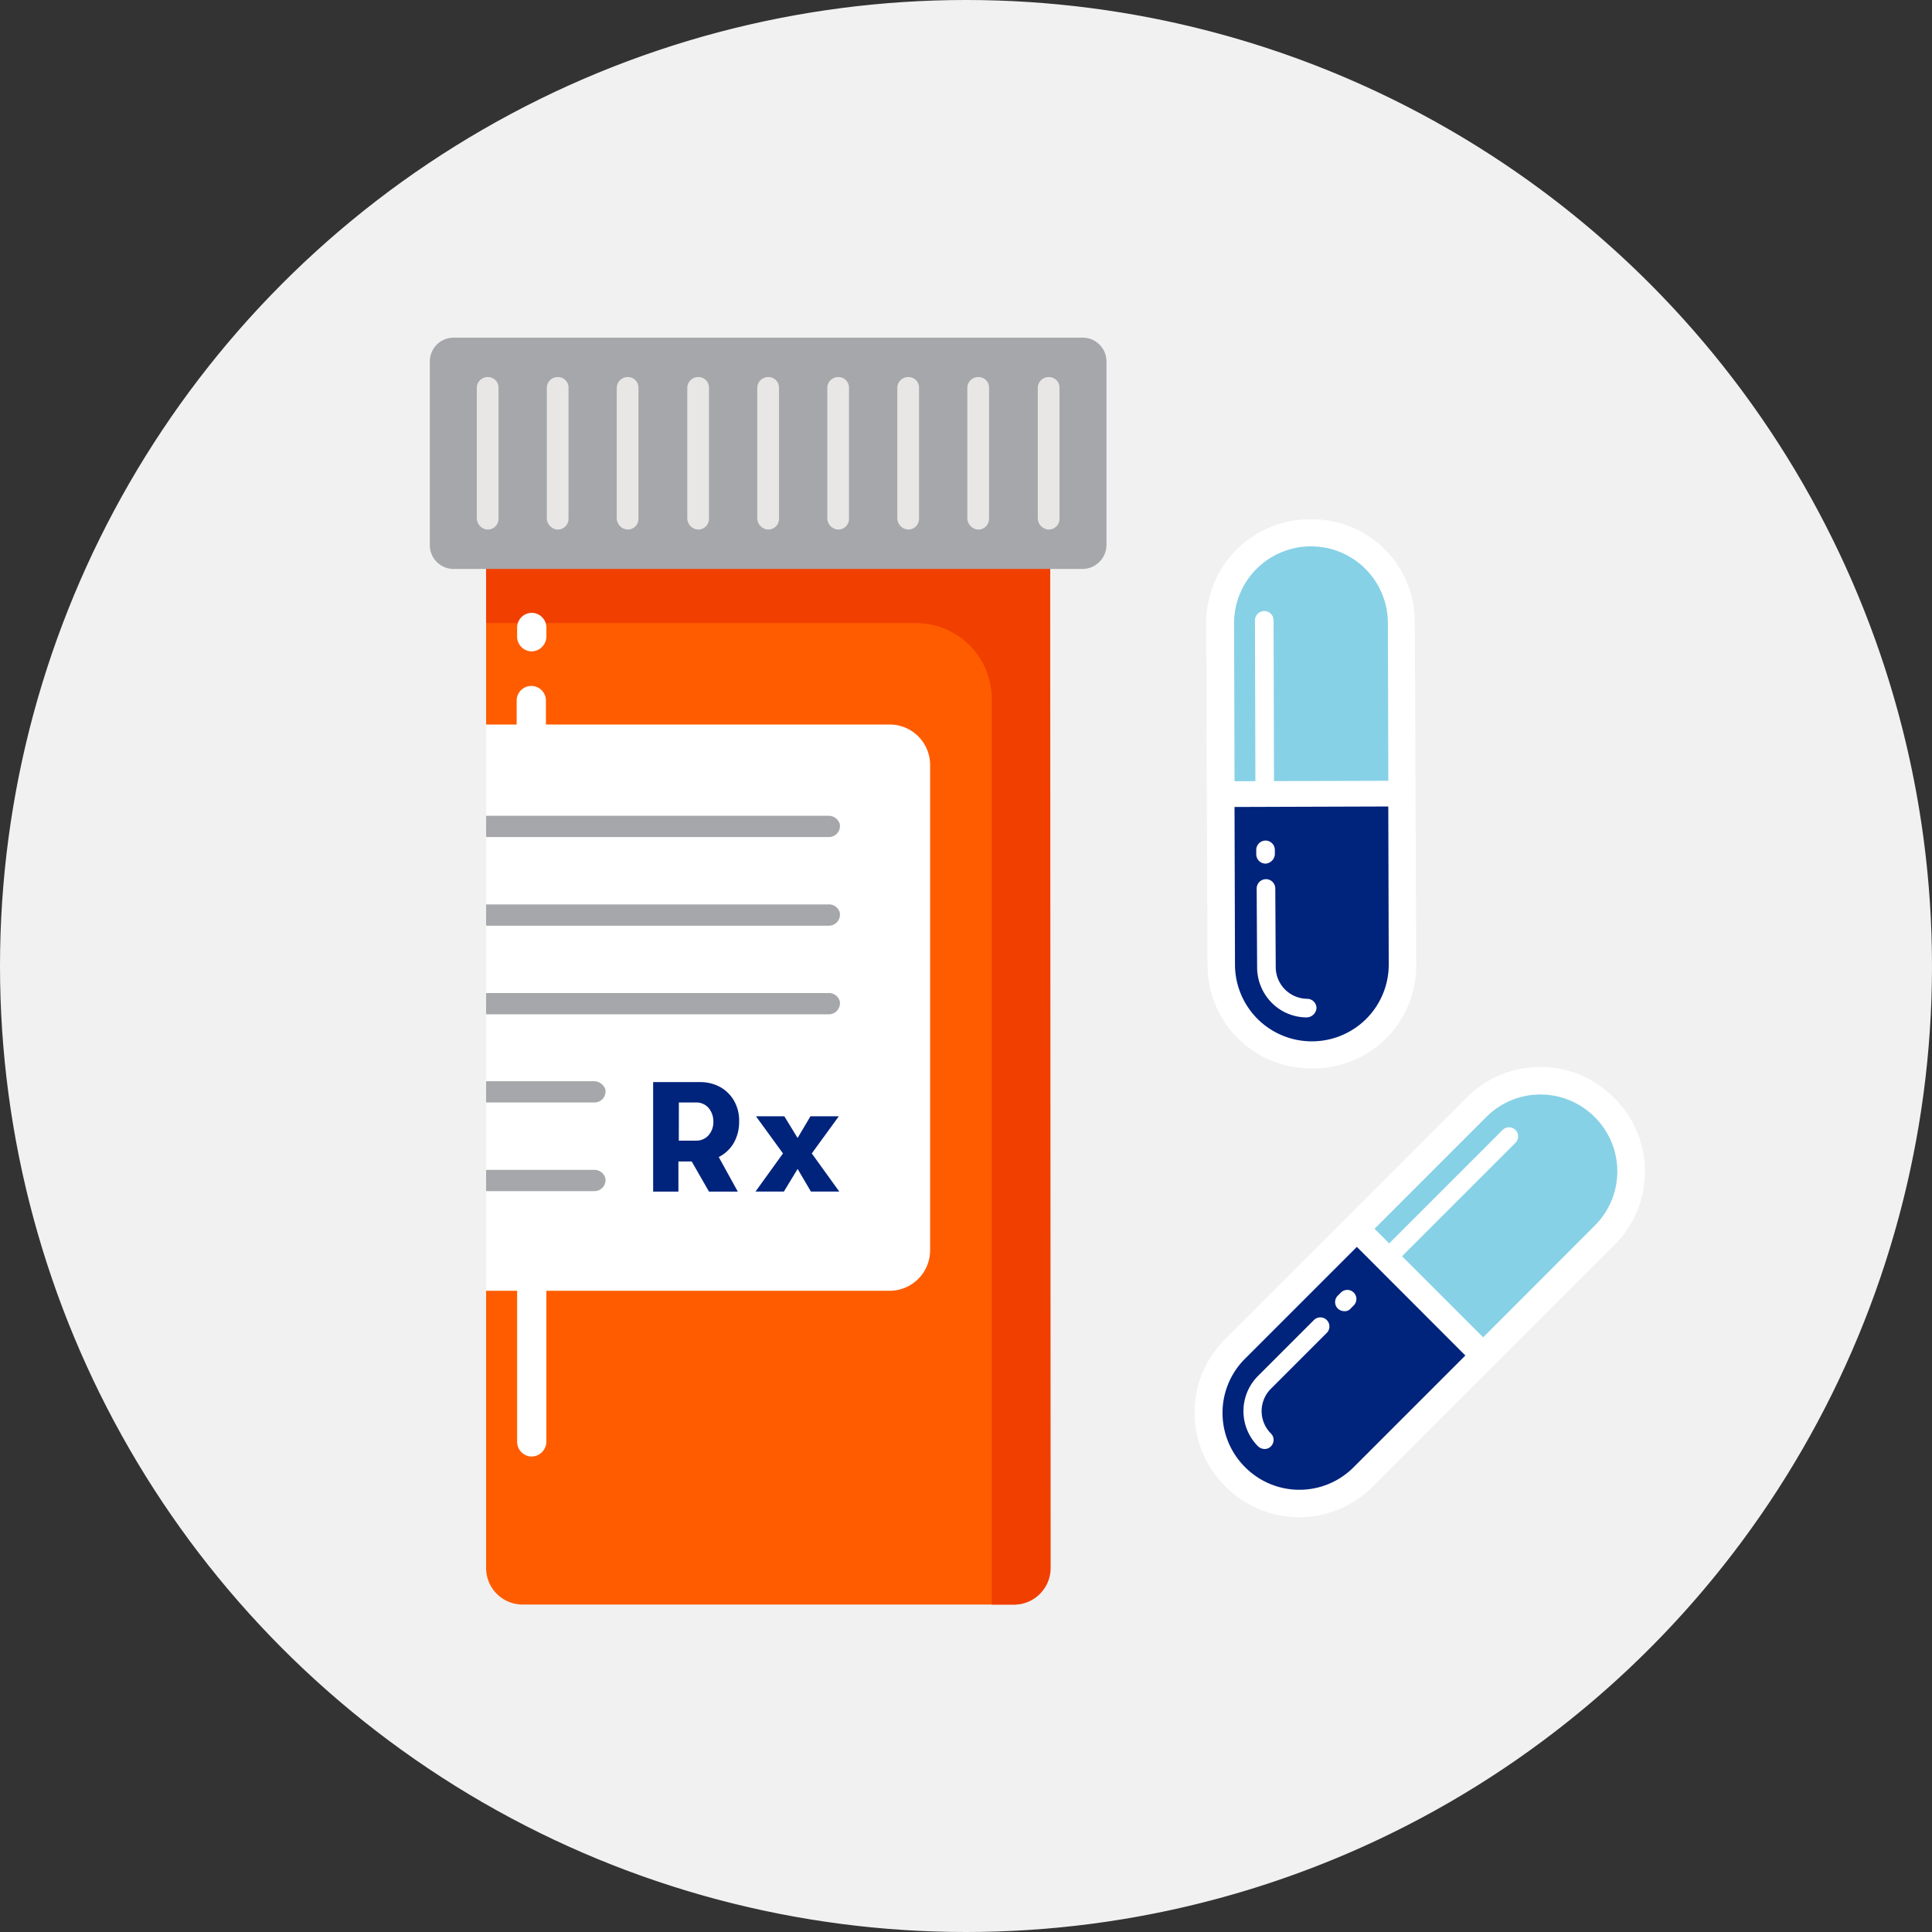
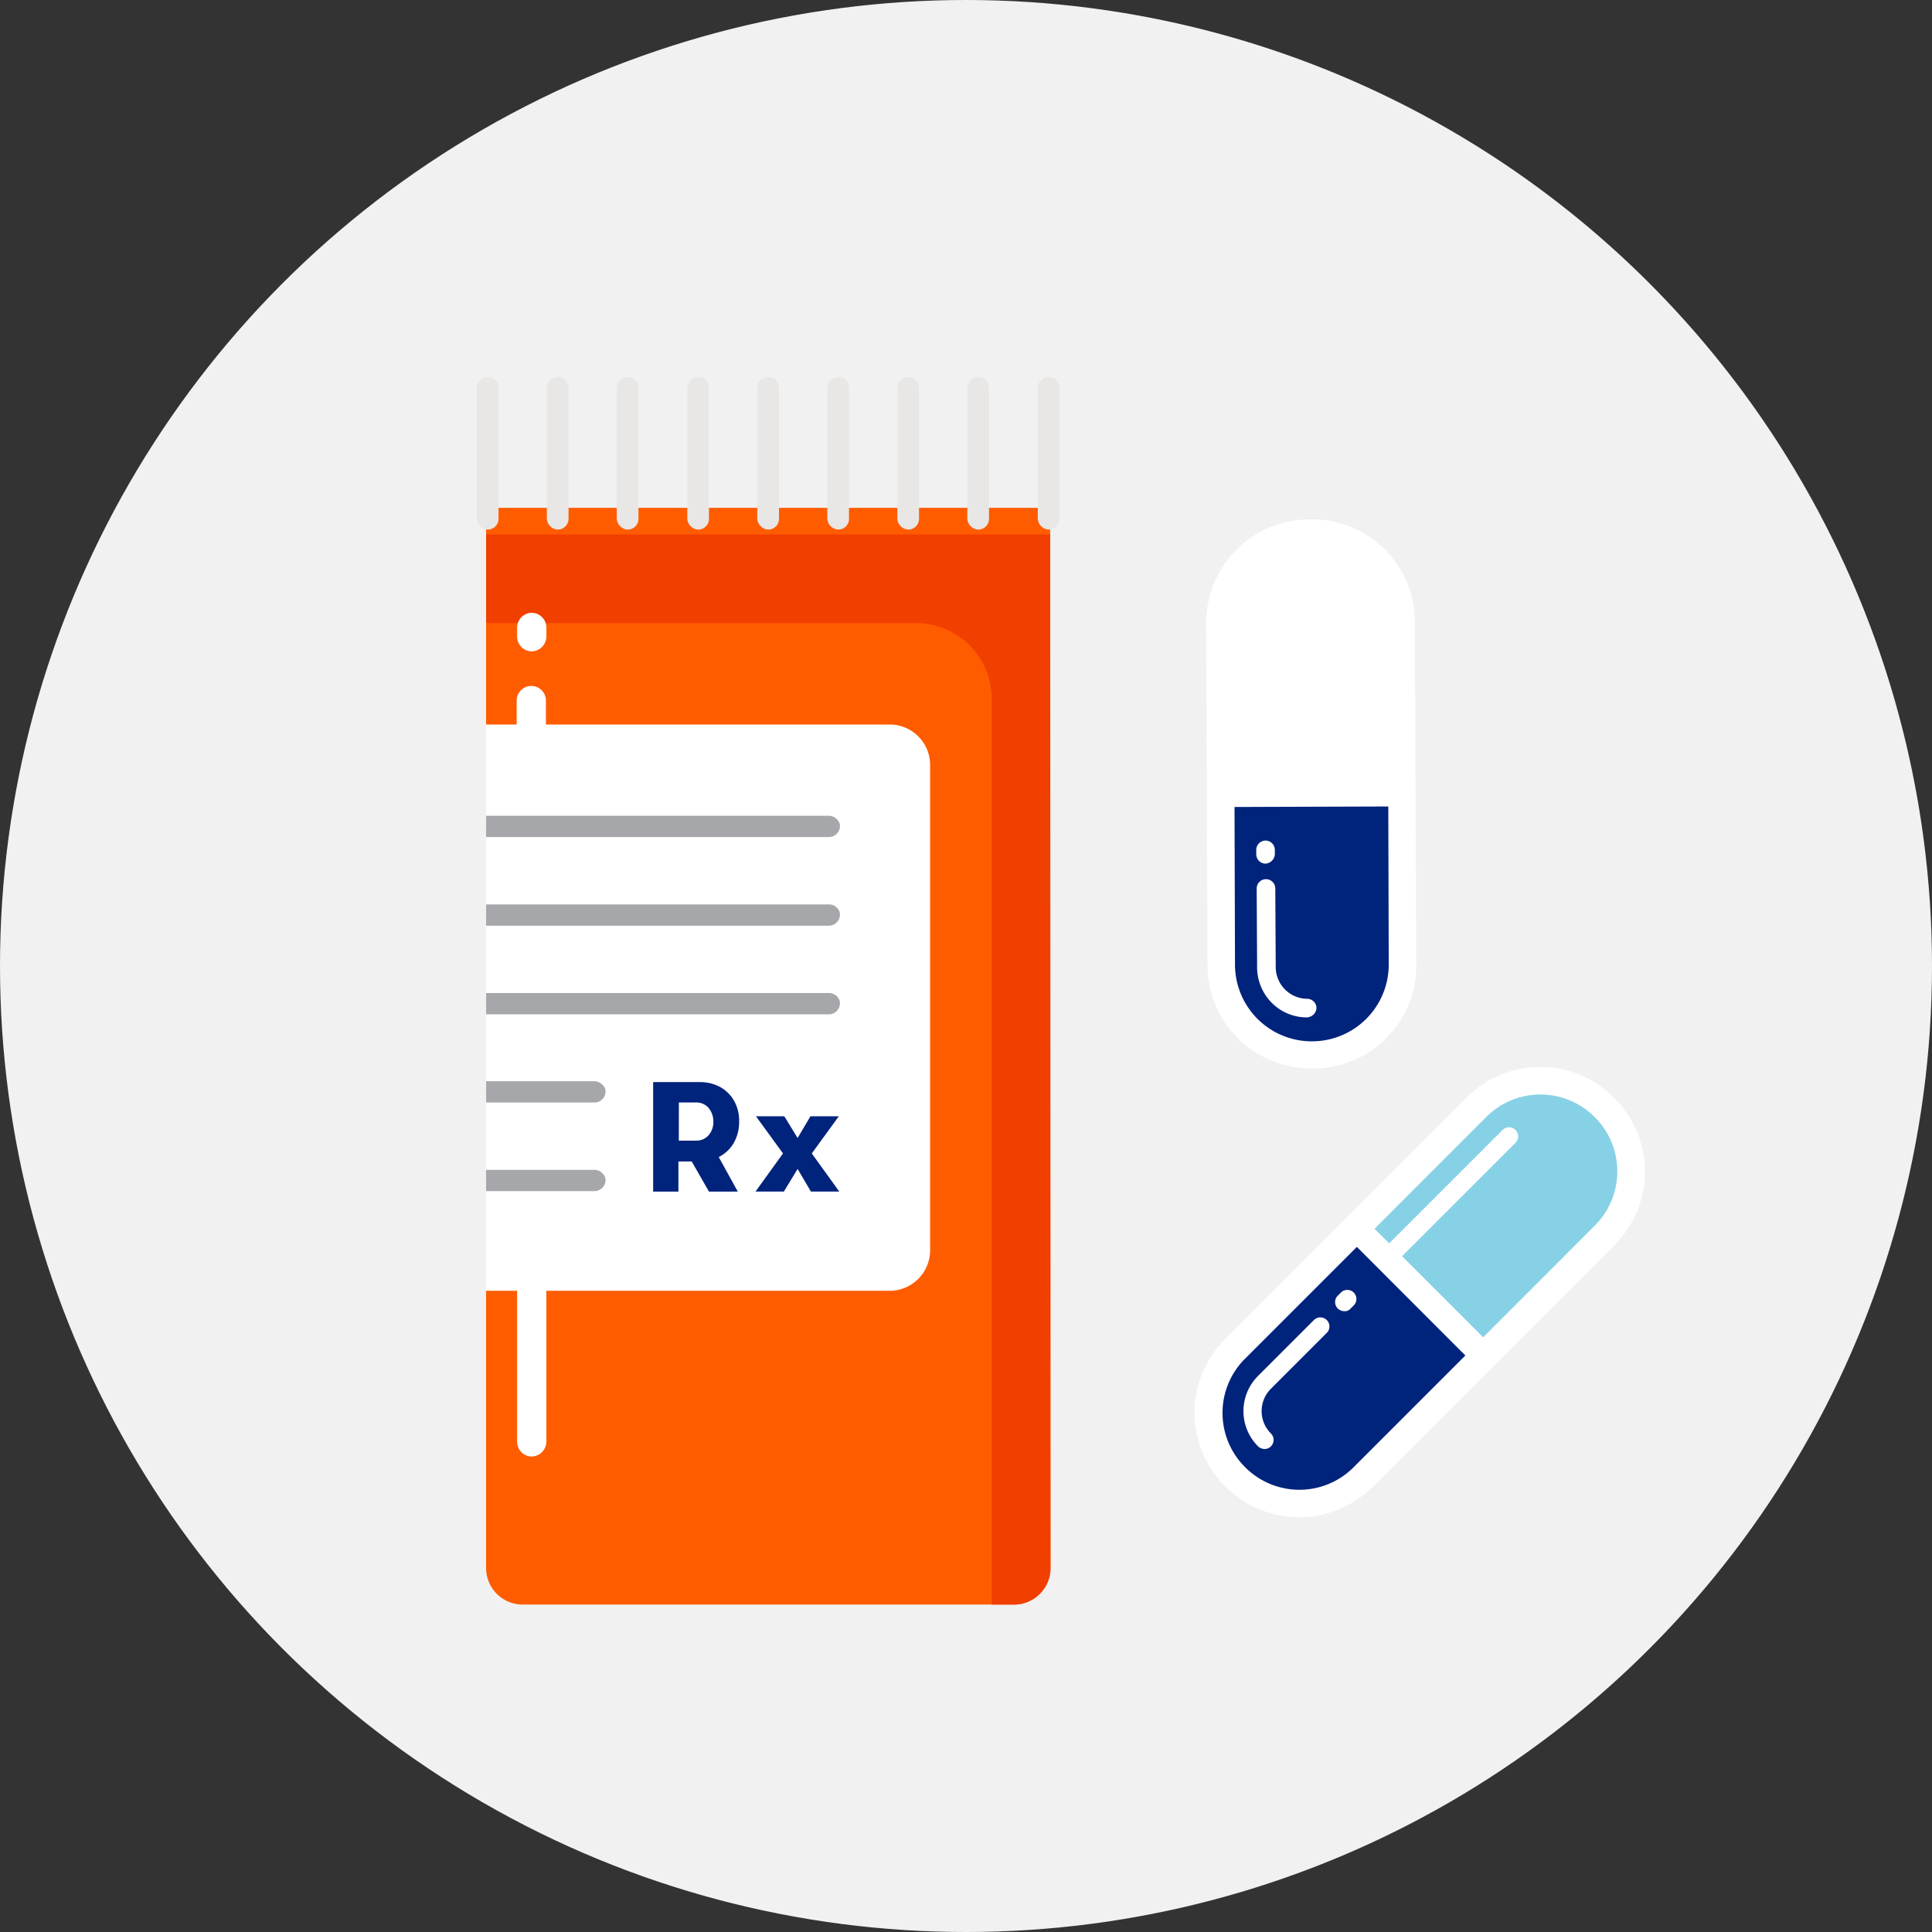
<svg xmlns="http://www.w3.org/2000/svg" id="treatment_" data-name="treatment " width="130" height="130" viewBox="0 0 130 130">
  <rect x="0" y="0" width="130" height="130" fill="#333333" stroke="none" />
  <defs>
    <clipPath id="clip-path">
      <circle id="Ellipse_1" data-name="Ellipse 1" cx="65" cy="65" r="65" fill="#f3f3f3" />
    </clipPath>
  </defs>
  <g id="Mask_Group_210" data-name="Mask Group 210" clip-path="url(#clip-path)">
    <g id="Medications">
      <g id="Group_3897" data-name="Group 3897">
        <path id="Path_3829" data-name="Path 3829" d="M65,130A65,65,0,1,0,0,65a65,65,0,0,0,65,65" fill="#f1f1f1" />
      </g>
      <g id="Group_3907" data-name="Group 3907">
        <g id="Group_3900" data-name="Group 3900">
          <g id="Group_3898" data-name="Group 3898">
            <path id="Path_3830" data-name="Path 3830" d="M87.452,101.167a6,6,0,0,1-4.264-1.759l-.089-.089a6.029,6.029,0,0,1,0-8.528l16.31-16.31a6.047,6.047,0,0,1,8.528,0l.089.089a6.029,6.029,0,0,1,0,8.528l-16.31,16.31A6.051,6.051,0,0,1,87.452,101.167Z" fill="#fff" />
          </g>
          <g id="Group_3899" data-name="Group 3899">
            <path id="Path_3831" data-name="Path 3831" d="M103.642,73.647a5.1,5.1,0,0,1,3.608,1.491l.089.089a5.093,5.093,0,0,1,0,7.216L91.03,98.752a5.111,5.111,0,0,1-7.216,0l-.089-.089a5.093,5.093,0,0,1,0-7.216l16.31-16.31a5.1,5.1,0,0,1,3.608-1.491m0-1.849a6.924,6.924,0,0,0-4.92,2.028l-16.31,16.31a6.964,6.964,0,0,0,0,9.839l.089.089a6.983,6.983,0,0,0,9.839,0l16.31-16.31a6.964,6.964,0,0,0,0-9.839l-.089-.089a6.924,6.924,0,0,0-4.92-2.028Z" fill="#fff" />
          </g>
        </g>
        <g id="Group_3906" data-name="Group 3906">
          <g id="Group_3901" data-name="Group 3901">
            <path id="Path_3832" data-name="Path 3832" d="M98.6,91.209l-7.514,7.514a5.147,5.147,0,0,1-7.305,0h0a5.147,5.147,0,0,1,0-7.305L91.3,83.9Z" fill="#00237c" />
          </g>
          <g id="Group_3902" data-name="Group 3902">
            <path id="Path_3833" data-name="Path 3833" d="M90.463,88.227a.657.657,0,0,1-.447-.179.612.612,0,0,1,0-.865l.209-.209a.611.611,0,0,1,.865.865l-.209.209A.5.5,0,0,1,90.463,88.227Z" fill="#fff" />
          </g>
          <g id="Group_3903" data-name="Group 3903">
            <path id="Path_3834" data-name="Path 3834" d="M85.1,97.5a.657.657,0,0,1-.447-.179,3.347,3.347,0,0,1,0-4.741l3.757-3.757a.611.611,0,0,1,.865.865l-3.757,3.757a2.124,2.124,0,0,0,0,3.011.612.612,0,0,1,0,.865A.589.589,0,0,1,85.1,97.5Z" fill="#fff" />
          </g>
          <g id="Group_3904" data-name="Group 3904">
            <path id="Path_3835" data-name="Path 3835" d="M92.491,82.681,100,75.167a5.147,5.147,0,0,1,7.305,0h0a5.147,5.147,0,0,1,0,7.305L99.8,89.986Z" fill="#87d1e6" />
          </g>
          <g id="Group_3905" data-name="Group 3905">
            <path id="Path_3836" data-name="Path 3836" d="M93.654,84.977a.657.657,0,0,1-.447-.179.612.612,0,0,1,0-.865l7.9-7.9a.611.611,0,0,1,.865.865l-7.9,7.9A.541.541,0,0,1,93.654,84.977Z" fill="#fff" />
          </g>
        </g>
      </g>
      <g id="Group_3917" data-name="Group 3917">
        <g id="Group_3910" data-name="Group 3910">
          <g id="Group_3908" data-name="Group 3908">
            <path id="Path_3837" data-name="Path 3837" d="M88.227,70.993A6.019,6.019,0,0,1,82.2,65l-.089-23.048A6.064,6.064,0,0,1,88.108,35.9h.149a6.045,6.045,0,0,1,6.053,5.993L94.4,64.94a6.057,6.057,0,0,1-6.023,6.053Z" fill="#fff" />
          </g>
          <g id="Group_3909" data-name="Group 3909">
            <path id="Path_3838" data-name="Path 3838" d="M88.287,36.794a5.09,5.09,0,0,1,5.1,5.069l.089,23.048a5.135,5.135,0,0,1-5.069,5.128h-.179a5.09,5.09,0,0,1-5.1-5.069l-.089-23.048a5.135,5.135,0,0,1,5.069-5.128h.179m0-1.849h-.179a6.973,6.973,0,0,0-6.947,6.977L81.25,64.97A6.948,6.948,0,0,0,88.2,71.888h.179a6.916,6.916,0,0,0,6.917-6.977L95.2,41.862a6.9,6.9,0,0,0-6.917-6.917Z" fill="#fff" />
          </g>
        </g>
        <g id="Group_3916" data-name="Group 3916">
          <g id="Group_3911" data-name="Group 3911">
            <path id="Path_3839" data-name="Path 3839" d="M93.415,54.266l.03,10.615a5.166,5.166,0,0,1-5.158,5.188h0A5.166,5.166,0,0,1,83.1,64.911L83.069,54.3Z" fill="#00237c" />
          </g>
          <g id="Group_3912" data-name="Group 3912">
            <path id="Path_3840" data-name="Path 3840" d="M85.156,58.112a.63.63,0,0,1-.626-.626v-.3a.63.63,0,0,1,.626-.626h0a.63.63,0,0,1,.626.626v.3a.673.673,0,0,1-.626.626Z" fill="#fff" />
          </g>
          <g id="Group_3913" data-name="Group 3913">
            <path id="Path_3841" data-name="Path 3841" d="M87.929,68.459a3.316,3.316,0,0,1-2.356-.984,3.386,3.386,0,0,1-.984-2.385l-.03-5.307a.63.63,0,0,1,.626-.626h0a.63.63,0,0,1,.626.626l.03,5.307a2.138,2.138,0,0,0,2.117,2.117h0a.63.63,0,0,1,.626.626.677.677,0,0,1-.656.626Z" fill="#fff" />
          </g>
          <g id="Group_3914" data-name="Group 3914">
-             <path id="Path_3842" data-name="Path 3842" d="M83.069,52.567l-.03-10.615A5.166,5.166,0,0,1,88.2,36.764h0a5.166,5.166,0,0,1,5.188,5.158l.03,10.615Z" fill="#87d1e6" />
-           </g>
+             </g>
          <g id="Group_3915" data-name="Group 3915">
            <path id="Path_3843" data-name="Path 3843" d="M85.1,53.55a.63.63,0,0,1-.626-.626l-.03-11.181a.626.626,0,1,1,1.252,0l.03,11.181a.63.63,0,0,1-.626.626Z" fill="#fff" />
          </g>
        </g>
      </g>
      <g id="Group_3959" data-name="Group 3959">
        <g id="Group_3919" data-name="Group 3919">
          <g id="Group_3918" data-name="Group 3918">
            <path id="Path_3844" data-name="Path 3844" d="M68.22,107.966H35.154a2.456,2.456,0,0,1-2.445-2.445V34.17H70.665v71.351A2.437,2.437,0,0,1,68.22,107.966Z" fill="#ff5c00" />
          </g>
        </g>
        <g id="Group_3920" data-name="Group 3920">
          <path id="Path_3845" data-name="Path 3845" d="M59.872,86.855H32.709V48.75H59.872a2.723,2.723,0,0,1,2.713,2.713V84.112A2.73,2.73,0,0,1,59.872,86.855Z" fill="#fff" />
        </g>
        <g id="Group_3922" data-name="Group 3922">
          <g id="Group_3921" data-name="Group 3921">
            <path id="Path_3846" data-name="Path 3846" d="M55.727,54.892H32.739a.029.029,0,0,0-.03.03v1.372a.029.029,0,0,0,.03.03H55.787a.744.744,0,0,0,.716-.894A.79.79,0,0,0,55.727,54.892Z" fill="#a5a7aa" />
          </g>
        </g>
        <g id="Group_3924" data-name="Group 3924">
          <g id="Group_3923" data-name="Group 3923">
            <path id="Path_3847" data-name="Path 3847" d="M55.727,60.856H32.739a.029.029,0,0,0-.03.03v1.372a.029.029,0,0,0,.03.03H55.787a.744.744,0,0,0,.716-.894A.756.756,0,0,0,55.727,60.856Z" fill="#a5a7aa" />
          </g>
        </g>
        <g id="Group_3926" data-name="Group 3926">
          <g id="Group_3925" data-name="Group 3925">
            <path id="Path_3848" data-name="Path 3848" d="M55.727,66.819H32.739a.029.029,0,0,0-.03.03V68.22a.029.029,0,0,0,.03.03H55.787a.744.744,0,0,0,.716-.894A.756.756,0,0,0,55.727,66.819Z" fill="#a5a7aa" />
          </g>
        </g>
        <g id="Group_3928" data-name="Group 3928">
          <g id="Group_3927" data-name="Group 3927">
            <path id="Path_3849" data-name="Path 3849" d="M39.954,72.752H32.739a.029.029,0,0,0-.03.03v1.372a.029.029,0,0,0,.03.03h7.275a.744.744,0,0,0,.716-.895A.818.818,0,0,0,39.954,72.752Z" fill="#a5a7aa" />
          </g>
        </g>
        <g id="Group_3930" data-name="Group 3930">
          <g id="Group_3929" data-name="Group 3929">
            <path id="Path_3850" data-name="Path 3850" d="M39.954,78.716H32.739a.029.029,0,0,0-.03.03v1.372a.029.029,0,0,0,.03.03h7.275a.744.744,0,0,0,.716-.894A.78.78,0,0,0,39.954,78.716Z" fill="#a5a7aa" />
          </g>
        </g>
        <g id="Group_3933" data-name="Group 3933">
          <g id="Group_3931" data-name="Group 3931">
            <path id="Path_3851" data-name="Path 3851" d="M49.376,76.9a2.414,2.414,0,0,1-1.014.954l1.282,2.326H47.706l-1.163-2.028h-.894v2.028h-1.7V72.812H47.11a2.792,2.792,0,0,1,1.342.328,2.445,2.445,0,0,1,.954.954,2.669,2.669,0,0,1,.328,1.372A2.833,2.833,0,0,1,49.376,76.9Zm-3.7-.149h1.163a1.083,1.083,0,0,0,.835-.358A1.343,1.343,0,0,0,48,75.466a1.4,1.4,0,0,0-.328-.924,1.083,1.083,0,0,0-.835-.358H45.679Z" fill="#00237c" />
          </g>
          <g id="Group_3932" data-name="Group 3932">
            <path id="Path_3852" data-name="Path 3852" d="M52.686,77.612l-1.819-2.5h1.908l.894,1.461.865-1.461h1.908l-1.819,2.5,1.849,2.564H54.564l-.894-1.521-.924,1.521H50.837Z" fill="#00237c" />
          </g>
        </g>
        <g id="Group_3934" data-name="Group 3934">
          <path id="Path_3853" data-name="Path 3853" d="M70.665,37.062v-1.1H32.709v5.963H61.631a5.1,5.1,0,0,1,5.1,5.1v60.945H68.22a2.469,2.469,0,0,0,2.475-2.475l-.03-68.429Z" fill="#f13f00" />
        </g>
        <g id="Group_3935" data-name="Group 3935">
-           <path id="Path_3854" data-name="Path 3854" d="M72.842,38.284H30.532a1.6,1.6,0,0,1-1.61-1.61V24.33a1.6,1.6,0,0,1,1.61-1.61h42.31a1.6,1.6,0,0,1,1.61,1.61V36.674A1.623,1.623,0,0,1,72.842,38.284Z" fill="#a5a7aa" />
-         </g>
+           </g>
        <g id="Group_3954" data-name="Group 3954">
          <g id="Group_3937" data-name="Group 3937">
            <g id="Group_3936" data-name="Group 3936">
              <path id="Path_3855" data-name="Path 3855" d="M36.794,26.089v8.766a.776.776,0,0,0,.686.775.721.721,0,0,0,.775-.716V26.089a.706.706,0,0,0-.716-.716h0A.732.732,0,0,0,36.794,26.089Z" fill="#e8e7e5" />
            </g>
          </g>
          <g id="Group_3939" data-name="Group 3939">
            <g id="Group_3938" data-name="Group 3938">
              <path id="Path_3856" data-name="Path 3856" d="M41.5,26.089v8.766a.776.776,0,0,0,.686.775.721.721,0,0,0,.775-.716V26.089a.706.706,0,0,0-.716-.716h0A.732.732,0,0,0,41.5,26.089Z" fill="#e8e7e5" />
            </g>
          </g>
          <g id="Group_3941" data-name="Group 3941">
            <g id="Group_3940" data-name="Group 3940">
              <path id="Path_3857" data-name="Path 3857" d="M46.245,26.089v8.766a.776.776,0,0,0,.686.775.721.721,0,0,0,.775-.716V26.089a.706.706,0,0,0-.716-.716h0A.732.732,0,0,0,46.245,26.089Z" fill="#e8e7e5" />
            </g>
          </g>
          <g id="Group_3943" data-name="Group 3943">
            <g id="Group_3942" data-name="Group 3942">
              <path id="Path_3858" data-name="Path 3858" d="M50.956,26.089v8.766a.776.776,0,0,0,.686.775.721.721,0,0,0,.775-.716V26.089a.706.706,0,0,0-.716-.716h0A.732.732,0,0,0,50.956,26.089Z" fill="#e8e7e5" />
            </g>
          </g>
          <g id="Group_3945" data-name="Group 3945">
            <g id="Group_3944" data-name="Group 3944">
              <path id="Path_3859" data-name="Path 3859" d="M55.667,26.089v8.766a.776.776,0,0,0,.686.775.721.721,0,0,0,.775-.716V26.089a.706.706,0,0,0-.716-.716h0A.732.732,0,0,0,55.667,26.089Z" fill="#e8e7e5" />
            </g>
          </g>
          <g id="Group_3947" data-name="Group 3947">
            <g id="Group_3946" data-name="Group 3946">
              <path id="Path_3860" data-name="Path 3860" d="M60.378,26.089v8.766a.776.776,0,0,0,.686.775.721.721,0,0,0,.775-.716V26.089a.706.706,0,0,0-.716-.716h0A.732.732,0,0,0,60.378,26.089Z" fill="#e8e7e5" />
            </g>
          </g>
          <g id="Group_3949" data-name="Group 3949">
            <g id="Group_3948" data-name="Group 3948">
              <path id="Path_3861" data-name="Path 3861" d="M65.089,26.089v8.766a.776.776,0,0,0,.686.775.721.721,0,0,0,.775-.716V26.089a.706.706,0,0,0-.716-.716h0A.732.732,0,0,0,65.089,26.089Z" fill="#e8e7e5" />
            </g>
          </g>
          <g id="Group_3951" data-name="Group 3951">
            <g id="Group_3950" data-name="Group 3950">
              <path id="Path_3862" data-name="Path 3862" d="M32.083,26.089v8.766a.776.776,0,0,0,.686.775.721.721,0,0,0,.775-.716V26.089a.706.706,0,0,0-.716-.716h0A.732.732,0,0,0,32.083,26.089Z" fill="#e8e7e5" />
            </g>
          </g>
          <g id="Group_3953" data-name="Group 3953">
            <g id="Group_3952" data-name="Group 3952">
              <path id="Path_3863" data-name="Path 3863" d="M69.83,26.089v8.766a.776.776,0,0,0,.686.775.721.721,0,0,0,.775-.716V26.089a.706.706,0,0,0-.716-.716h0A.732.732,0,0,0,69.83,26.089Z" fill="#e8e7e5" />
            </g>
          </g>
        </g>
        <g id="Group_3957" data-name="Group 3957">
          <g id="Group_3955" data-name="Group 3955">
            <path id="Path_3864" data-name="Path 3864" d="M35.78,43.83h0a.993.993,0,0,1-.984-.984V42.22a.993.993,0,0,1,.984-.984h0a.993.993,0,0,1,.984.984v.626A1.013,1.013,0,0,1,35.78,43.83Z" fill="#fff" />
          </g>
          <g id="Group_3956" data-name="Group 3956">
            <path id="Path_3865" data-name="Path 3865" d="M35.78,98.007h0a.993.993,0,0,1-.984-.984V86.856a.993.993,0,0,1,.984-.984h0a.993.993,0,0,1,.984.984V97.023A1.013,1.013,0,0,1,35.78,98.007Z" fill="#fff" />
          </g>
        </g>
        <g id="Group_3958" data-name="Group 3958">
          <path id="Path_3866" data-name="Path 3866" d="M36.525,50.271c.06,0,.149.03.209.03V47.14a.984.984,0,1,0-1.968,0v2.922C35.362,50.151,35.959,50.211,36.525,50.271Z" fill="#fff" />
        </g>
      </g>
    </g>
  </g>
</svg>